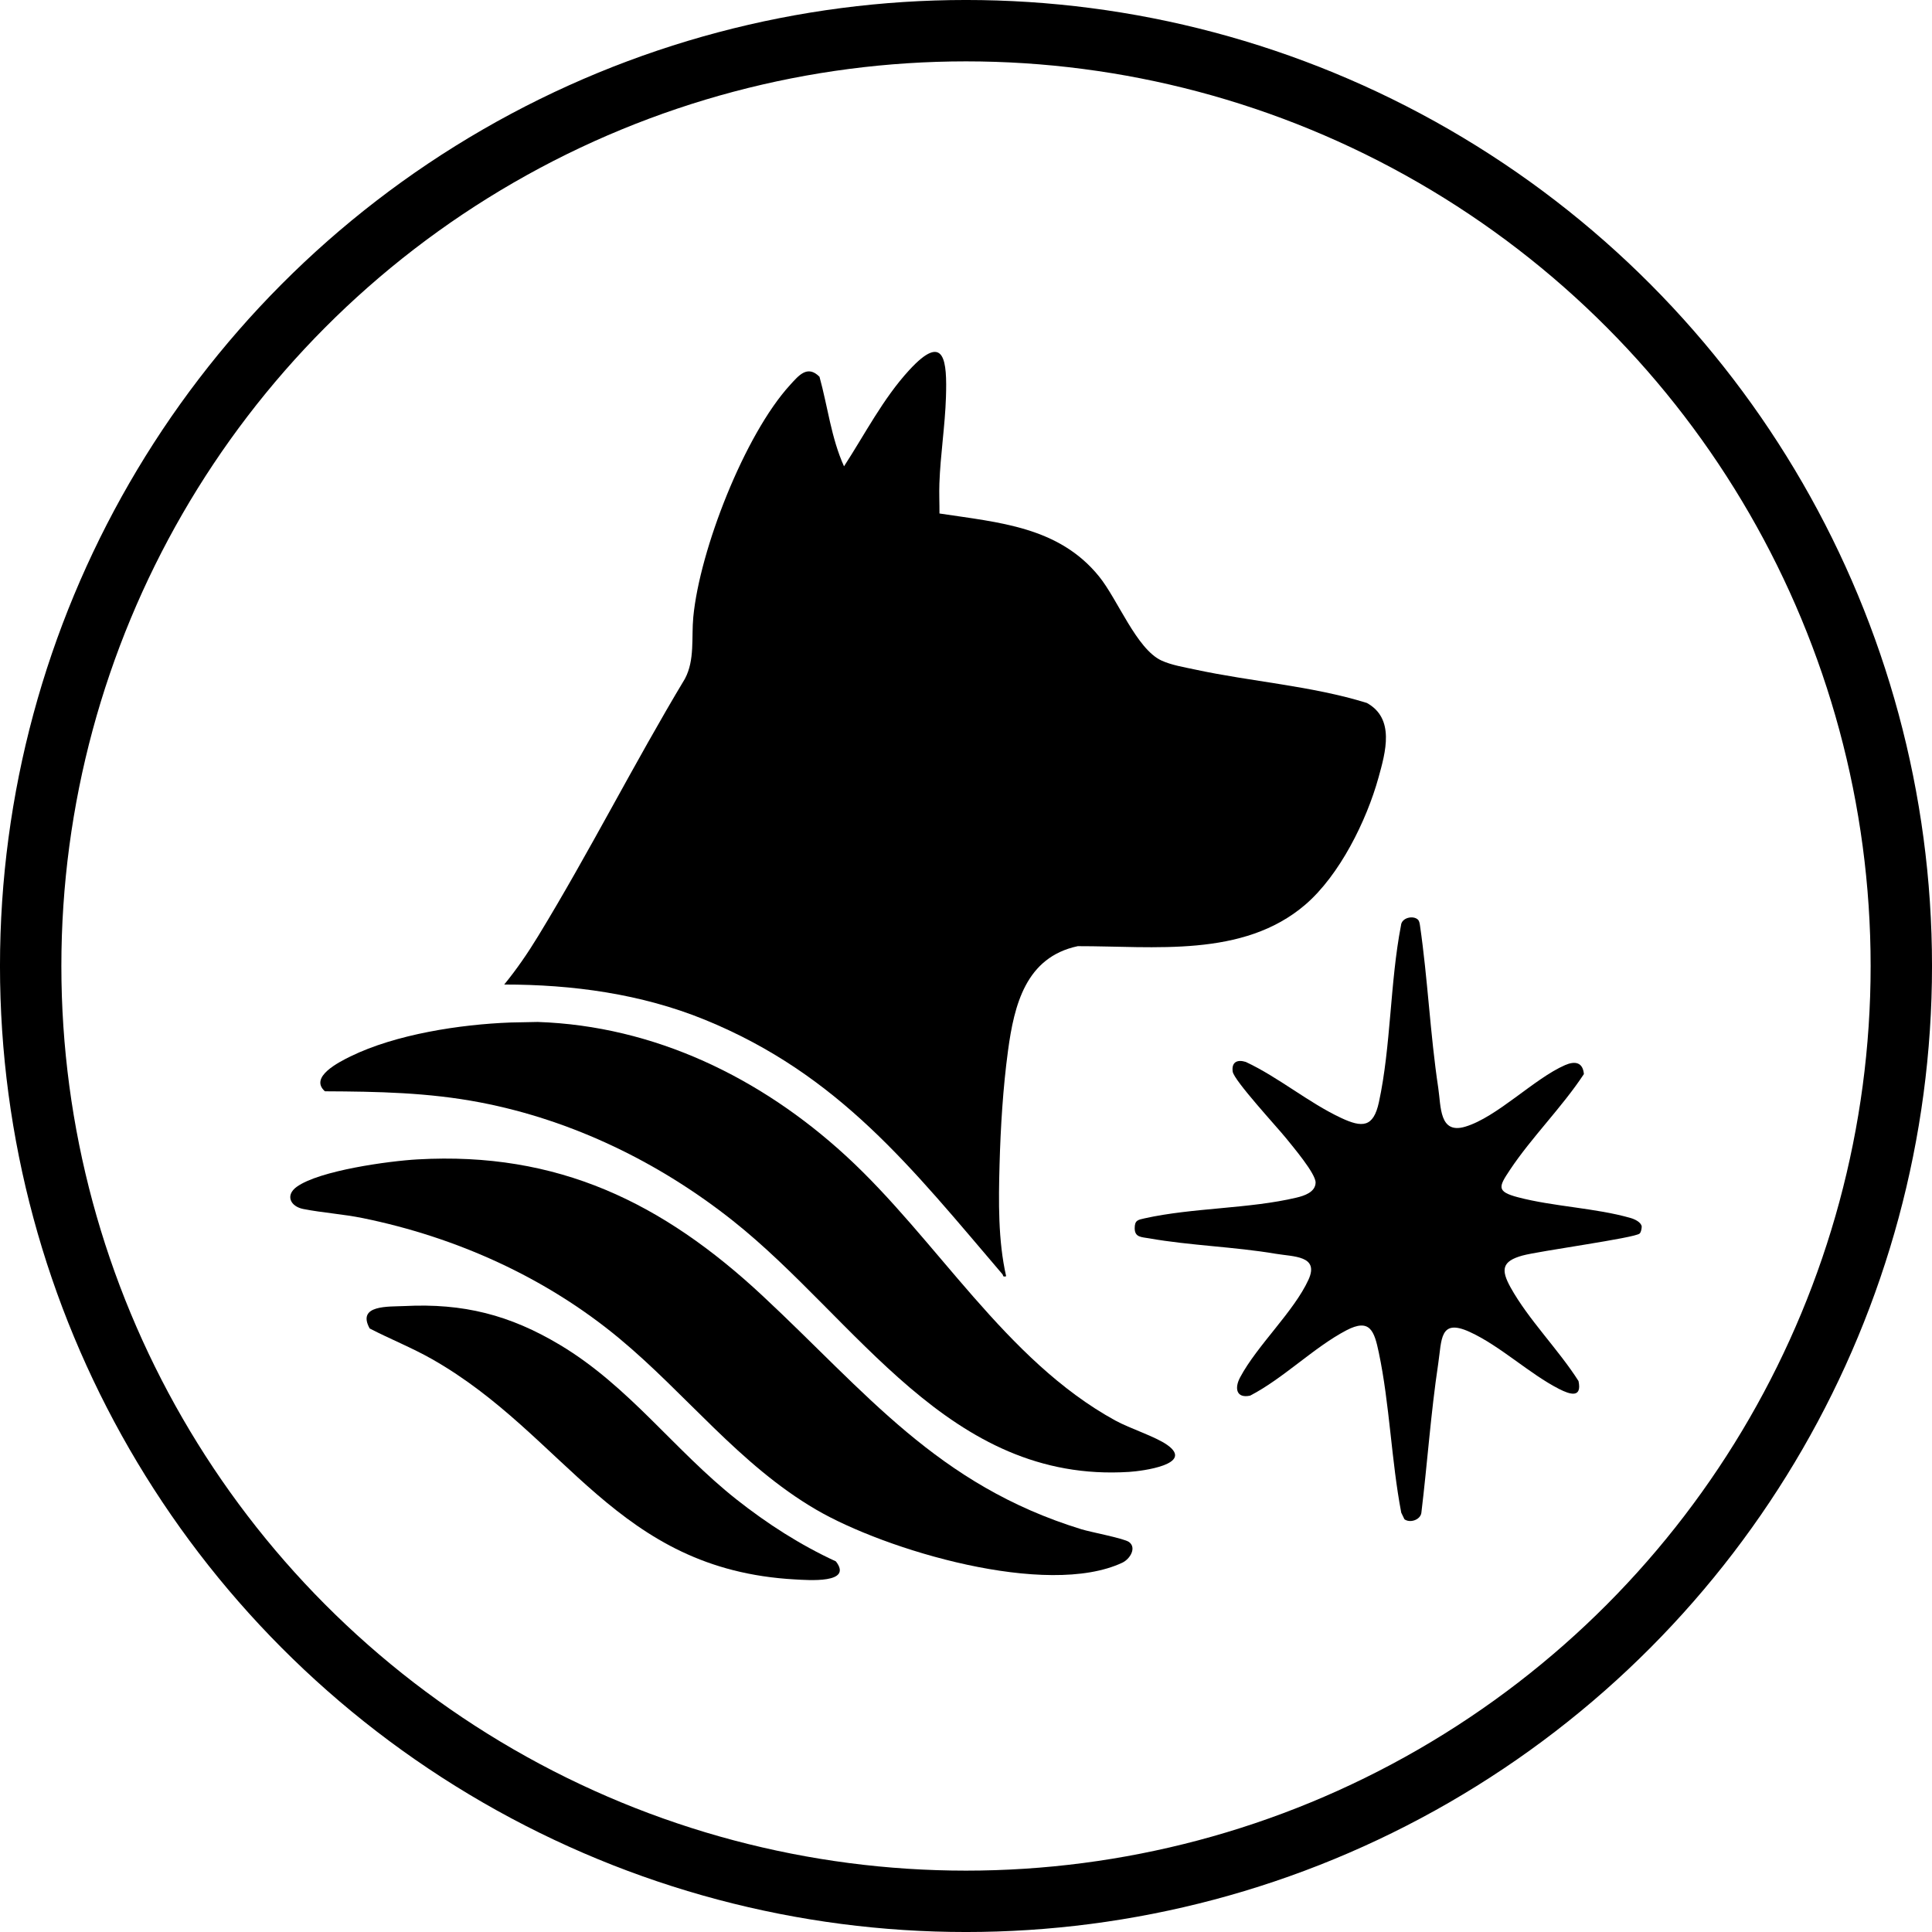
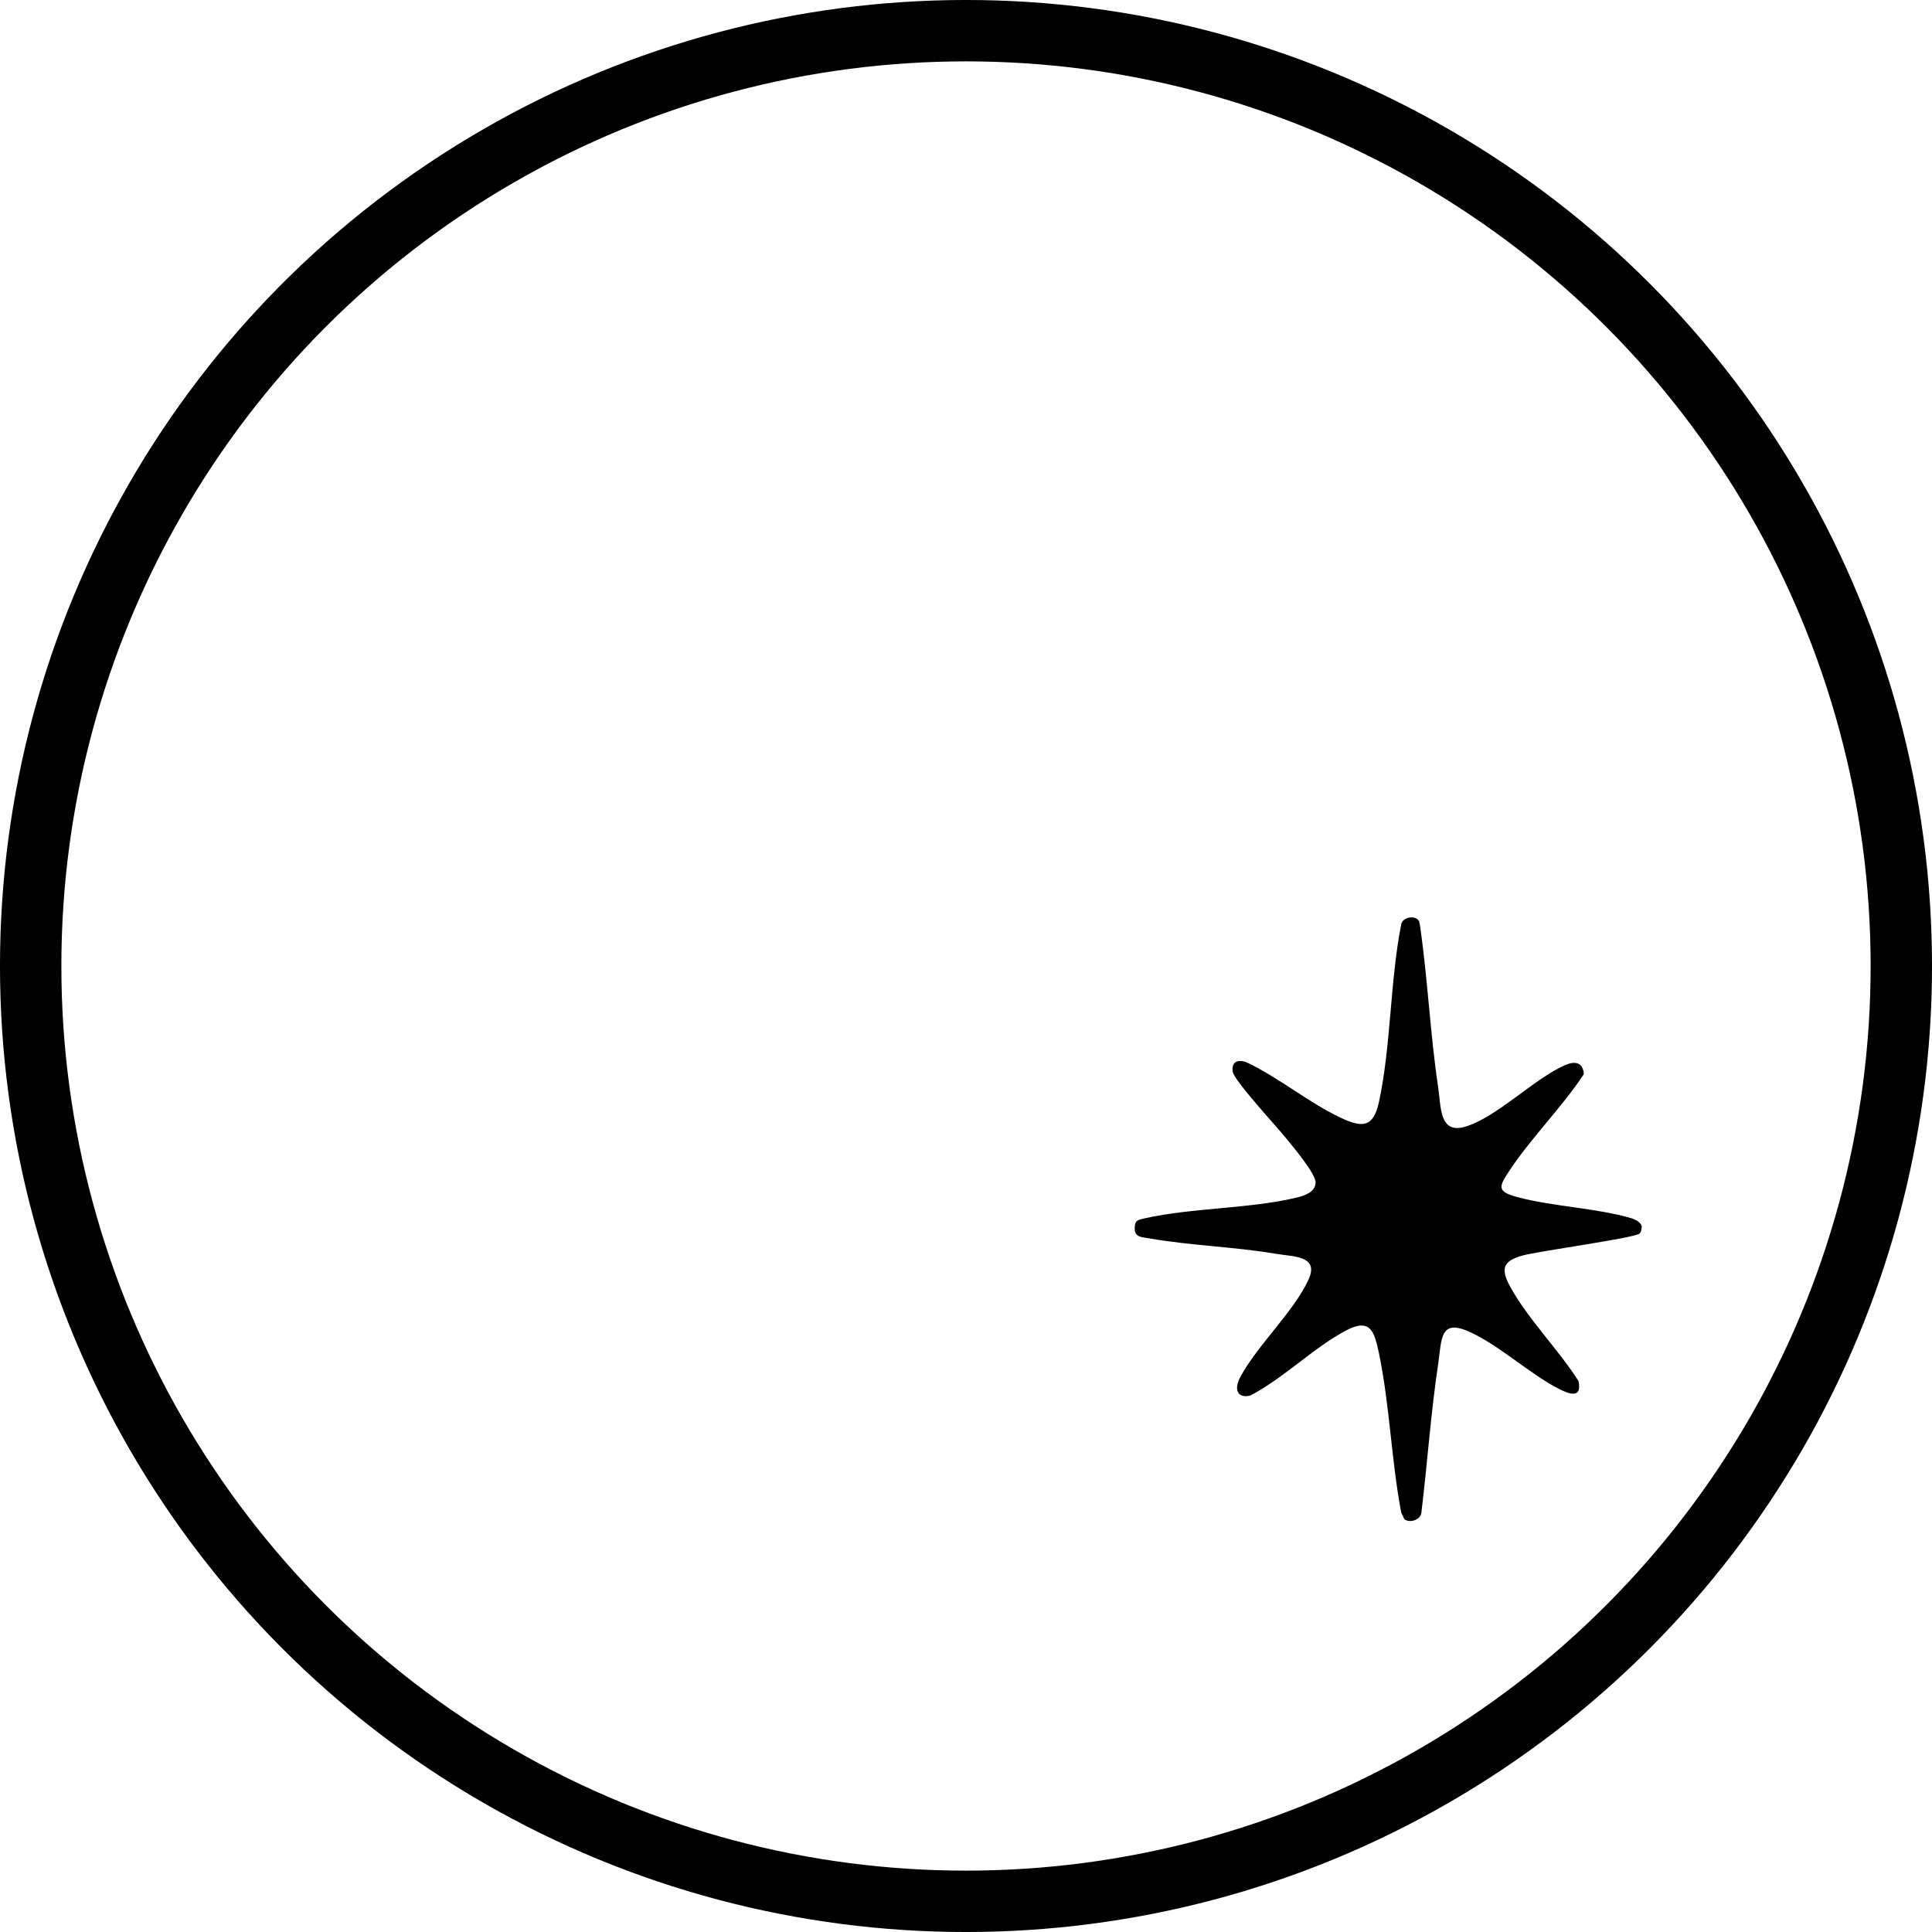
<svg xmlns="http://www.w3.org/2000/svg" data-name="Layer 2" id="Layer_2" viewBox="0 0 844.54 844.54">
  <defs>
    <style>
      .cls-1 {
        fill: none;
        stroke: #000;
        stroke-miterlimit: 10;
        stroke-width: 26.83px;
      }
    </style>
  </defs>
  <g data-name="Layer 1" id="Layer_1-2">
    <g>
      <circle class="cls-1" cx="422.27" cy="422.27" r="408.86" />
      <g>
-         <path d="M410.65,224.46c26.01,3.95,52.11,5.75,69.75,27.48,8.19,10.08,16.41,31.77,27.32,36.8,4.33,2,9.92,2.91,14.6,3.92,24.87,5.36,50.92,7.11,75.15,14.61,12.4,6.81,8.2,21.52,5.12,32.63-5.23,18.88-17.01,42.71-32.04,55.59-27.23,23.32-66.13,18.04-99.43,18.11-22.72,4.82-27.79,25.7-30.49,45.73-2.19,16.21-3.24,33.43-3.69,49.74-.44,16.07-.67,33.19,2.88,48.82-1.66.45-1.19-.38-1.63-.9-39.56-46.31-71.34-87.28-130.18-111.27-27.67-11.28-57.8-15.37-87.6-15.35,5.47-6.68,10.32-13.77,14.82-21.15,22.44-36.78,41.96-75.56,64.17-112.5,4.4-8.26,2.8-17.93,3.66-26.98,2.78-29.23,22.43-79.76,42.37-101.53,3.7-4.04,7.52-8.84,12.8-3.51,3.6,13,5.11,26.77,10.72,39.14,9.15-14.08,17.05-29.59,28.49-42.04,15.63-17.01,16.57-3.83,16.07,11.79-.4,12.53-2.43,25.21-2.87,37.73-.16,4.37.06,8.77.03,13.14Z" />
        <g>
          <path d="M619.88,402.05c.51.51.71,1.63.82,2.36,3.43,23.5,4.46,47.58,8,71.1,1.24,8.22.4,20.41,11.81,17,13.89-4.15,30.17-21.05,43.62-26.91,4.39-1.91,7.79-1.25,8.24,3.91-9.53,14.49-22.78,27.55-32.3,41.85-4.88,7.34-6.1,9.48,3.42,11.99,15.64,4.12,34.01,4.68,49.33,9.09,1.72.49,4.61,1.81,4.83,3.75-.05.94-.24,2.35-.9,3.02-1.94,1.94-44.08,7.65-51.26,9.64-8.96,2.49-9.48,6.17-5.14,13.98,7.83,14.08,20.96,27.16,29.67,40.87,1.59,7.61-3.74,5.89-8.48,3.47-12.96-6.6-25.74-18.86-39.15-24.97-13.13-5.98-12.13,3.42-13.7,13.91-3.25,21.63-4.74,43.57-7.38,65.29-.53,3.1-5.09,4.47-7.39,2.71l-1.39-2.87c-4.35-22.78-5.05-47.4-9.81-69.98-1.98-9.4-3.81-15.18-14.24-9.7-14.11,7.41-27.53,21.04-42.01,28.52-6.03,1.29-6.91-3.23-4.39-7.96,7.43-13.97,23.58-28.85,29.91-42.75,4.8-10.55-6.56-9.99-14.4-11.32-18.13-3.07-37.43-3.57-55.25-6.73-3.35-.59-6.33-.38-6.33-4.43,0-3.43,1.36-3.66,4.31-4.31,21.16-4.7,45.79-4.14,66.45-9.07,3.38-.8,8.24-2.39,8.32-6.56.07-3.93-9.89-15.64-12.76-19.23-3.85-4.8-22.95-25.43-23.48-29.29-.56-4.13,1.96-5.41,5.71-4.23,14.34,6.69,27.54,17.89,41.74,24.51,9.13,4.26,14.05,4.23,16.46-6.88,5.28-24.34,4.85-52.54,9.65-77.26.23-3.48,5.42-4.56,7.47-2.52Z" />
          <g>
-             <path d="M223.11,446.97l11.93-.24c51.12,1.73,97.52,24.39,134.63,58.43,40.02,36.71,69.66,89.38,117.86,115.79,6.52,3.57,17.49,6.97,22.77,10.72,11.87,8.44-11.01,11.38-16.67,11.74-79.02,5.06-118.99-66.68-173.17-109.71-32.07-25.46-70.16-44.07-110.61-51.81-22.69-4.34-44.75-4.74-67.81-4.85-7.02-6.2,6.19-12.8,11.13-15.23,19.77-9.7,48.02-14.02,69.94-14.84Z" />
-             <path d="M182.5,506.81c61.35-3.49,107.18,18.92,150.83,59.61,45.36,42.28,76.38,82.7,139.42,102.08,4.16,1.28,18.57,3.95,20.79,5.57,3.4,2.5.44,7.45-2.95,9.04-33.04,15.49-103.42-5.41-133.89-23.23-33.49-19.58-56.65-50.48-86.09-74.9-32.06-26.59-71.18-44.18-112.05-52.51-8.58-1.75-17.42-2.3-25.95-3.97-5.77-1.13-7.93-6.06-2.93-9.68,9.88-7.15,40.31-11.3,52.82-12.01Z" />
-             <path d="M176.8,570.92c25.71-1.31,46.09,3.87,68.04,17.02,30.26,18.13,49.97,46.06,77.1,67.51,13.39,10.58,27.92,19.93,43.45,27.08,7.64,9.83-12.25,8.19-17.86,7.89-78.3-4.29-99.87-62.9-158.71-96.32-8.81-5-18.24-8.73-27.22-13.38-5.8-10.49,8.49-9.46,15.2-9.8Z" />
-           </g>
+             </g>
        </g>
      </g>
    </g>
  </g>
</svg>